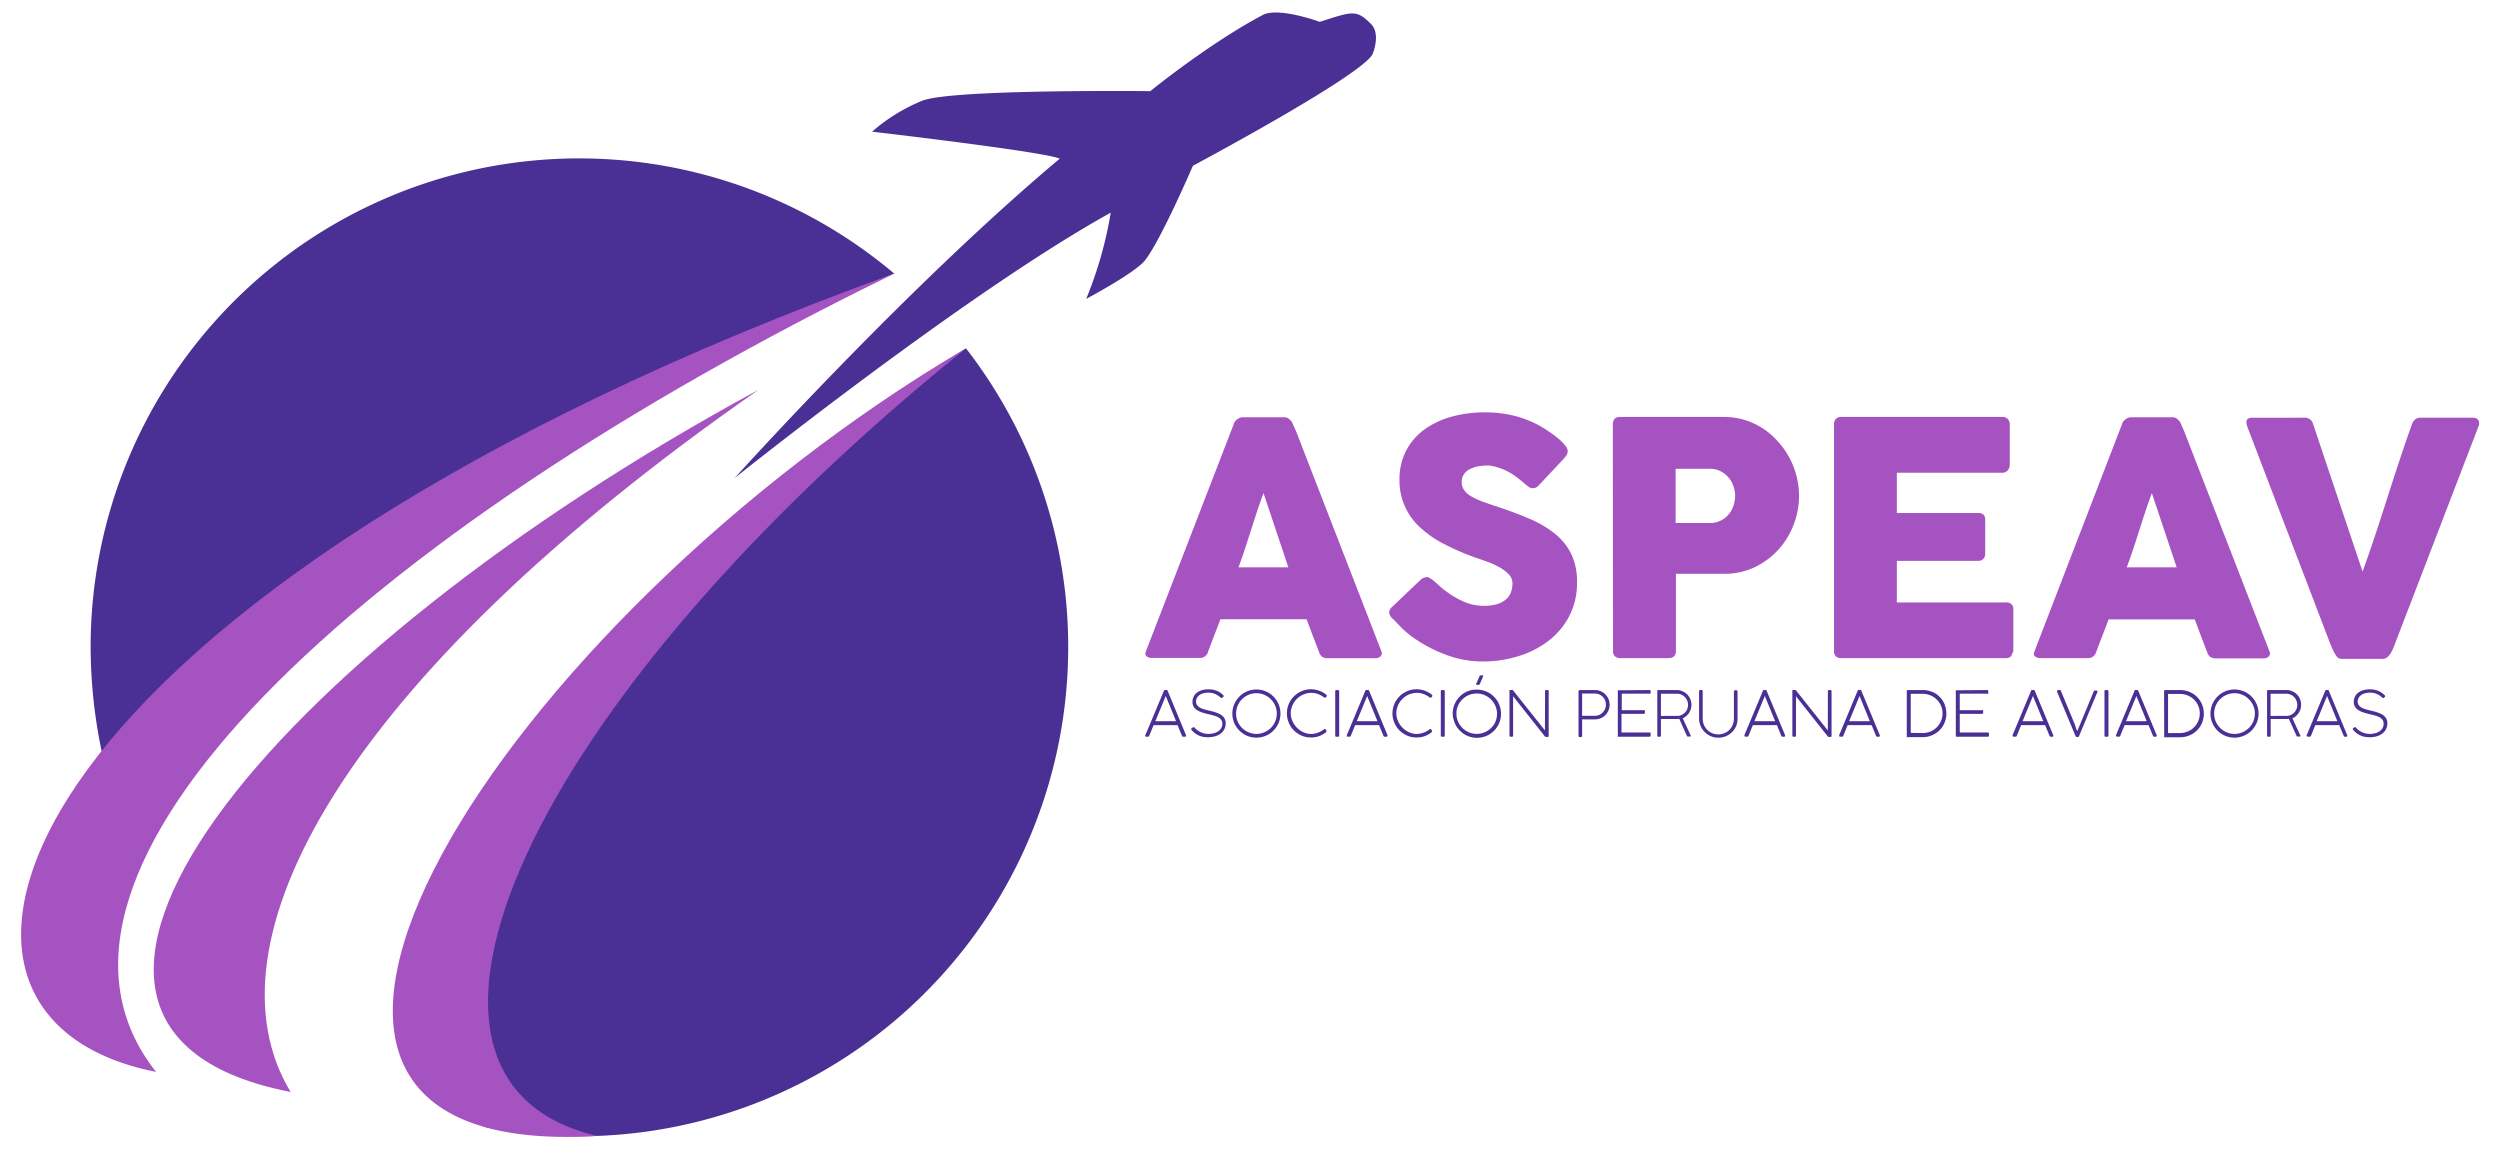
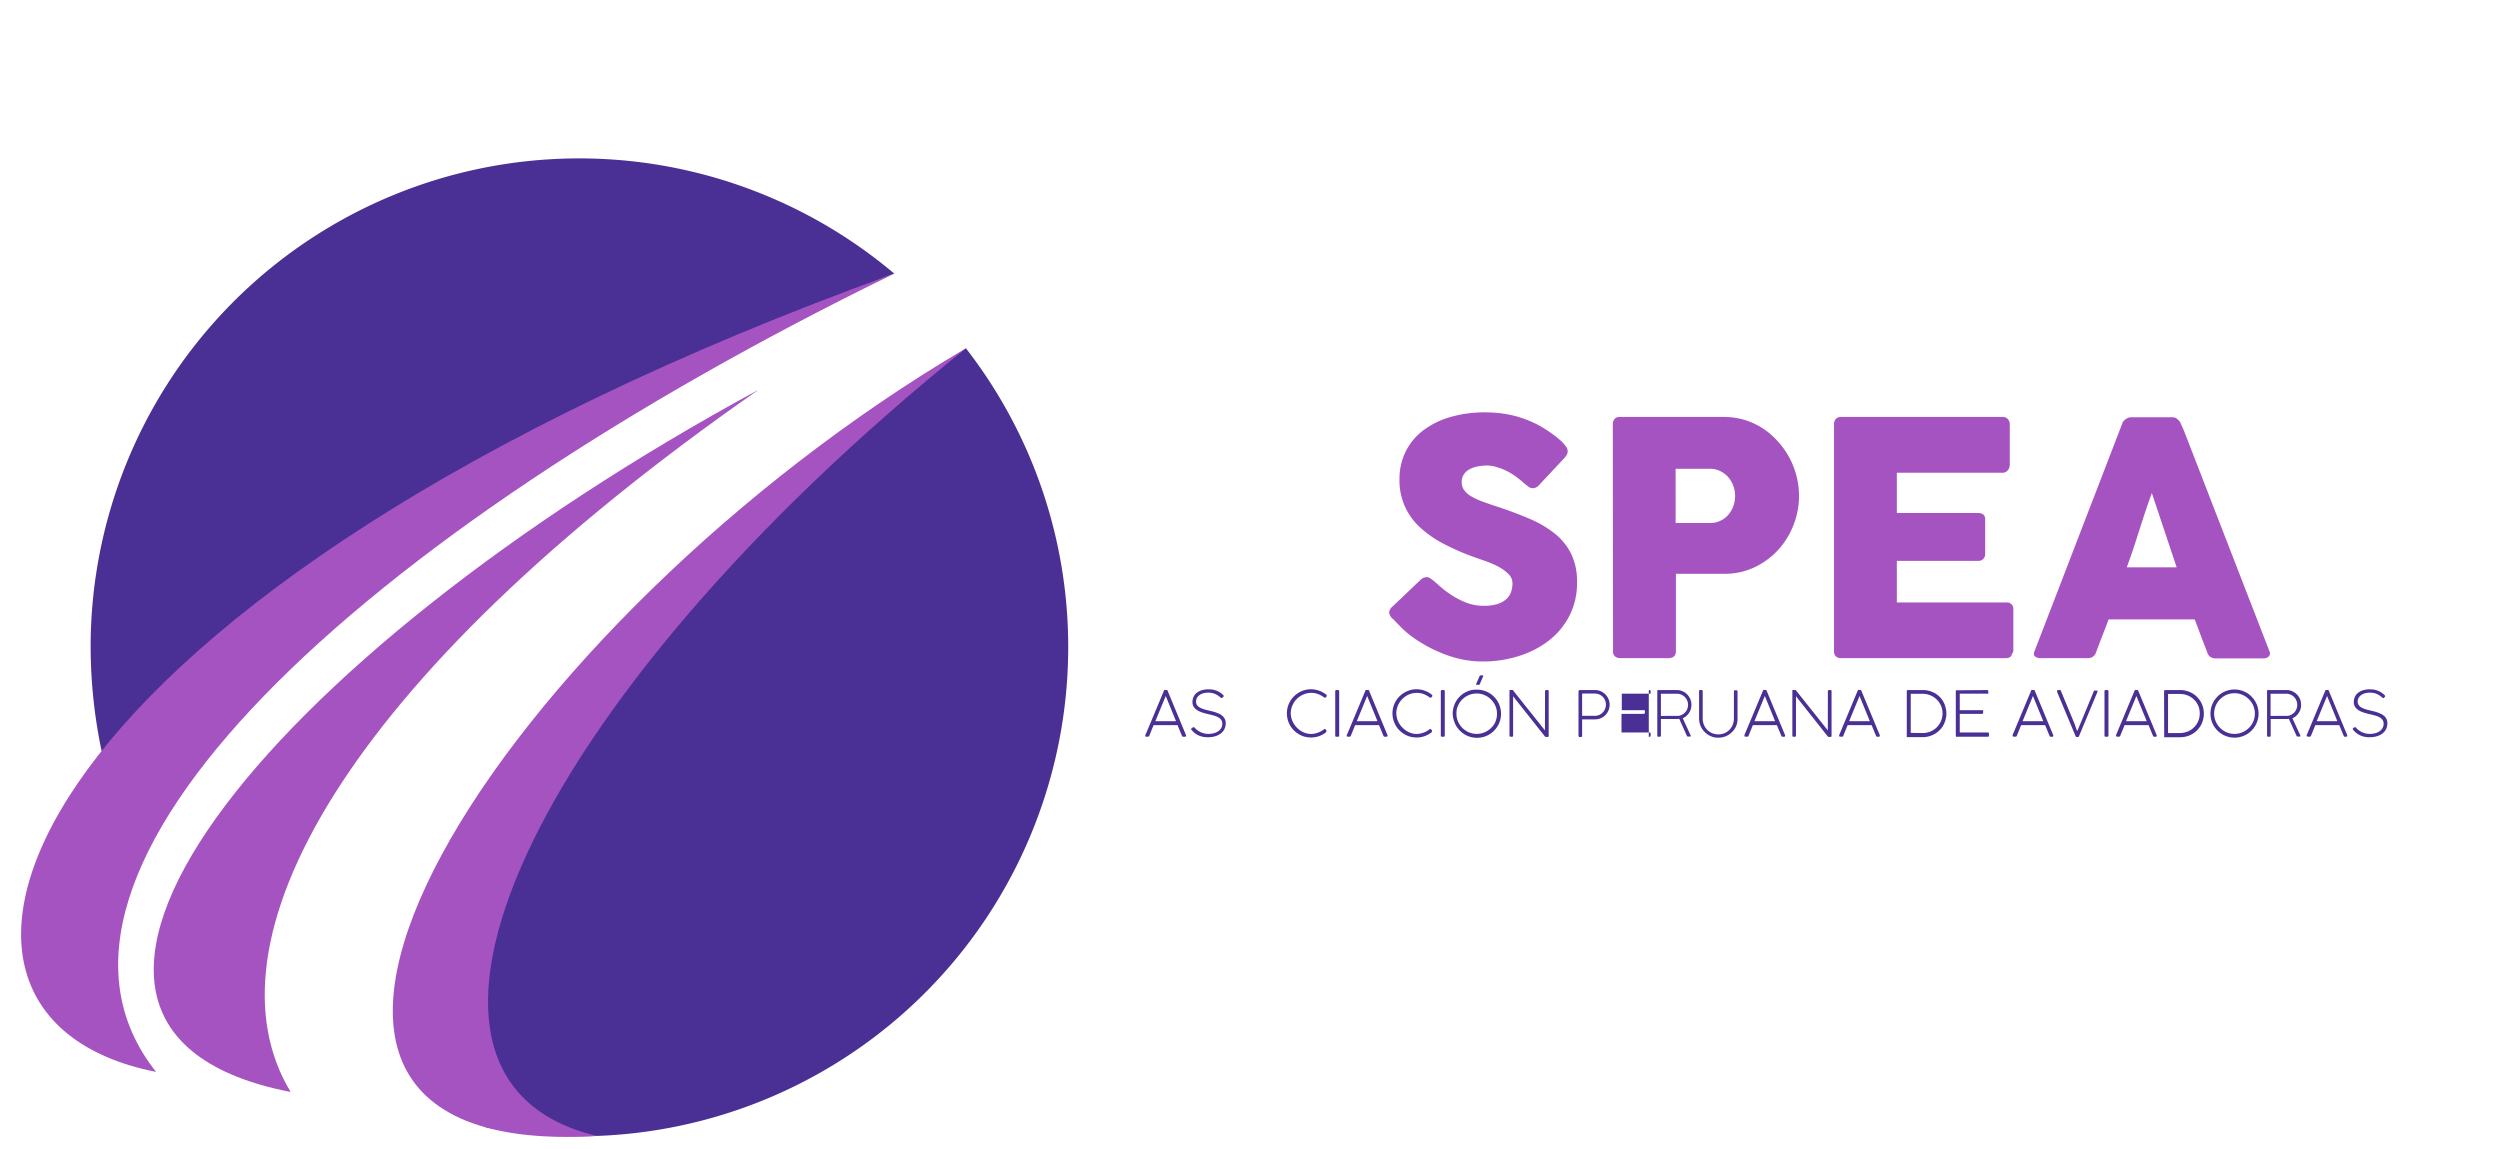
<svg xmlns="http://www.w3.org/2000/svg" id="Capa_1" data-name="Capa 1" viewBox="0 0 435 200">
  <defs>
    <style>.cls-1{fill:#4a3094;}.cls-2{fill:#a653c2;}</style>
  </defs>
-   <path class="cls-1" d="M127.82,83.19S157.69,50,184.39,27.61c-2.5-1.2-32.65-4.7-32.65-4.7a31.16,31.16,0,0,1,8.72-5.38c5.15-2.06,39.69-1.67,39.69-1.67s10.21-8.31,19.64-13.29c2.79-1.36,9.85,1.23,9.85,1.23,5.68-1.81,6.34-2.21,8.91.37,1.78,1.79.27,5.26.27,5.26-2,3.82-31.25,19.41-31.25,19.41s-6.25,14.49-8.72,16.88S189,52,189,52a69,69,0,0,0,4.27-15C167.93,51.05,127.82,83.19,127.82,83.19Z" />
  <path class="cls-1" d="M155.6,47.61A85,85,0,0,0,15.77,112.66a89.08,89.08,0,0,0,1.94,18.16C38.27,105.12,110.22,65.51,155.6,47.61Z" />
  <path class="cls-1" d="M185.87,112.66a84.71,84.71,0,0,0-17.8-52.06C67.34,131.3,53.52,183.36,84.68,196.18a85.12,85.12,0,0,0,101.19-83.52Z" />
  <path class="cls-2" d="M155.6,47.61C3.23,102.69-23.71,176.51,27.16,186.51-.6,151.56,62.44,93,155.6,47.61Z" />
  <path class="cls-2" d="M50.57,190C-6.33,179,45.82,114.5,132,67.81,59,118.62,35.05,164.34,50.57,190Z" />
  <path class="cls-2" d="M168.07,60.6C87.93,107.77,26.59,202.32,103.91,197.66,62.23,187.89,91.58,122.23,168.07,60.6Z" />
-   <path class="cls-2" d="M214.71,73.7a.75.75,0,0,1,.18-.37,2.23,2.23,0,0,1,.38-.37,1.87,1.87,0,0,1,.48-.26,1.25,1.25,0,0,1,.48-.1h7.24a1.24,1.24,0,0,1,.82.29,3.83,3.83,0,0,1,.5.53L225.5,75l14.84,38.26a.83.83,0,0,1-.09.92,1.39,1.39,0,0,1-1.07.35h-8.11a1.8,1.8,0,0,1-1-.24,1.57,1.57,0,0,1-.55-.81c-.37-1-.74-1.91-1.1-2.87s-.72-1.9-1.07-2.86h-15c-.36,1-.72,1.91-1.09,2.86s-.73,1.91-1.08,2.87a1.42,1.42,0,0,1-1.44,1h-8.34a1.41,1.41,0,0,1-.89-.28c-.24-.19-.28-.47-.13-.85Zm5.14,12.09c-.36,1-.72,2-1.09,3.11s-.73,2.23-1.09,3.36-.72,2.25-1.08,3.35-.74,2.14-1.09,3.1h8.67Z" />
  <path class="cls-2" d="M249.38,101c.32.27.73.62,1.23,1.07a16.61,16.61,0,0,0,1.71,1.31,14.53,14.53,0,0,0,2.85,1.5,8.45,8.45,0,0,0,3,.53,7.6,7.6,0,0,0,2.41-.32,4.17,4.17,0,0,0,1.54-.86,3,3,0,0,0,.81-1.24,4.67,4.67,0,0,0,.24-1.5,2.22,2.22,0,0,0-.66-1.57,7.18,7.18,0,0,0-1.63-1.23,14,14,0,0,0-2-.91c-.69-.26-1.3-.47-1.8-.64a42,42,0,0,1-5.94-2.55,18.63,18.63,0,0,1-4.24-3,11,11,0,0,1-3.39-8.21,10.71,10.71,0,0,1,1.06-4.77,10.57,10.57,0,0,1,3-3.67,14.57,14.57,0,0,1,4.73-2.36,21.66,21.66,0,0,1,6.19-.83,20.93,20.93,0,0,1,4.93.58,19,19,0,0,1,4.65,1.85c.64.38,1.24.77,1.82,1.17s1.08.8,1.51,1.18a6.74,6.74,0,0,1,1,1.07,1.52,1.52,0,0,1,.38.88,1.36,1.36,0,0,1-.18.68,4.57,4.57,0,0,1-.55.7l-4.32,4.61a1.4,1.4,0,0,1-1,.48,1.26,1.26,0,0,1-.73-.23c-.21-.15-.45-.34-.72-.56l-.25-.23q-.57-.48-1.26-1a11.53,11.53,0,0,0-1.48-.92,9.39,9.39,0,0,0-1.67-.67A6,6,0,0,0,258.9,81a9.75,9.75,0,0,0-1.75.15,4.88,4.88,0,0,0-1.44.5,2.59,2.59,0,0,0-1,.89,2.3,2.3,0,0,0-.37,1.34,2.33,2.33,0,0,0,.4,1.37,3.88,3.88,0,0,0,1.18,1.07,11.75,11.75,0,0,0,2,.94c.78.29,1.69.6,2.73.94q3,1,5.52,2.08a18.79,18.79,0,0,1,4.37,2.57,10.54,10.54,0,0,1,2.86,3.55,11,11,0,0,1,1,5,12.37,12.37,0,0,1-1.27,5.64,12.87,12.87,0,0,1-3.49,4.31,16.38,16.38,0,0,1-5.21,2.75,20.69,20.69,0,0,1-6.44,1,18.14,18.14,0,0,1-6.39-1.17,24.52,24.52,0,0,1-5.85-3.11,15.63,15.63,0,0,1-1.91-1.62l-1.23-1.27-.08-.09a.14.14,0,0,0-.06-.07l0,0a.14.14,0,0,0-.06-.07l-.06,0a2,2,0,0,1-.65-1.13,1.64,1.64,0,0,1,.65-1.08l4.89-4.66a1.88,1.88,0,0,1,1-.42,1,1,0,0,1,.54.17A5.69,5.69,0,0,1,249.38,101Z" />
  <path class="cls-2" d="M280.63,73.9a1.36,1.36,0,0,1,.31-1,1.16,1.16,0,0,1,.93-.35h18.06a12.47,12.47,0,0,1,3.67.53,12.62,12.62,0,0,1,5.77,3.75,14.09,14.09,0,0,1,2,2.84,13.94,13.94,0,0,1,1.23,3.2,13.82,13.82,0,0,1-.49,8.38,13.75,13.75,0,0,1-2.62,4.33,13.22,13.22,0,0,1-4.07,3.06,12,12,0,0,1-5.25,1.2h-8.56v13.45c0,.81-.44,1.22-1.3,1.22h-8.4a1.32,1.32,0,0,1-.9-.3,1.14,1.14,0,0,1-.34-.92Zm21.28,12.37a5,5,0,0,0-.3-1.69,4.6,4.6,0,0,0-.86-1.51A4.43,4.43,0,0,0,299.38,82a3.76,3.76,0,0,0-1.82-.43h-6V91h6a3.91,3.91,0,0,0,1.83-.41,4,4,0,0,0,1.37-1.06,4.66,4.66,0,0,0,.85-1.49A5.25,5.25,0,0,0,301.91,86.27Z" />
  <path class="cls-2" d="M319.12,73.9a1.32,1.32,0,0,1,.32-1,1.17,1.17,0,0,1,.92-.35h28a1.24,1.24,0,0,1,1,.36,1.4,1.4,0,0,1,.34,1v7a1.43,1.43,0,0,1-.34.91,1.17,1.17,0,0,1-1,.44H330.05v7h14.13a1.46,1.46,0,0,1,.89.25,1,1,0,0,1,.35.85v6.1a1.13,1.13,0,0,1-.31.76,1.09,1.09,0,0,1-.9.37H330.05v7.24h19a1.13,1.13,0,0,1,1.27,1.29v7.1a.7.7,0,0,1-.22.51c-.08.53-.46.79-1.16.79H320.36a1.33,1.33,0,0,1-.91-.3,1.17,1.17,0,0,1-.33-.92Z" />
  <path class="cls-2" d="M369.27,73.7a.77.77,0,0,1,.19-.37,2.23,2.23,0,0,1,.38-.37,1.87,1.87,0,0,1,.48-.26,1.25,1.25,0,0,1,.48-.1H378a1.23,1.23,0,0,1,.82.29,3.44,3.44,0,0,1,.51.53l.71,1.61,14.83,38.26a.83.83,0,0,1-.08.92,1.4,1.4,0,0,1-1.07.35h-8.11a1.8,1.8,0,0,1-1-.24,1.57,1.57,0,0,1-.55-.81c-.38-1-.74-1.91-1.1-2.87s-.72-1.9-1.07-2.86h-15c-.36,1-.72,1.91-1.09,2.86s-.73,1.91-1.09,2.87a1.41,1.41,0,0,1-1.44,1H355a1.41,1.41,0,0,1-.89-.28c-.24-.19-.28-.47-.13-.85Zm5.15,12.09c-.36,1-.72,2-1.09,3.11s-.73,2.23-1.09,3.36-.72,2.25-1.09,3.35-.73,2.14-1.09,3.1h8.68Z" />
-   <path class="cls-2" d="M406.43,114a10.48,10.48,0,0,1-.55-1c-.16-.36-.31-.73-.46-1.1l-14.5-37.95a.71.71,0,0,0,0-.26.59.59,0,0,1-.05-.22c0-.53.35-.79,1.05-.79H401a1.47,1.47,0,0,1,1.47,1.07l8.62,25.71c.77-2.14,1.51-4.29,2.22-6.42s1.4-4.28,2.09-6.43,1.38-4.29,2.09-6.43,1.44-4.28,2.22-6.43a1.51,1.51,0,0,1,1.55-1.07h8.9a1.39,1.39,0,0,1,.92.24.8.8,0,0,1,.27.63,1,1,0,0,1,0,.31v.09l-14.58,37.95c-.1.26-.21.55-.34.87a5.7,5.7,0,0,1-.45.89,2.74,2.74,0,0,1-.6.7,1.19,1.19,0,0,1-.76.28h-7A1.17,1.17,0,0,1,406.43,114Z" />
  <path class="cls-1" d="M199.28,128a1.35,1.35,0,0,1,.08-.24c0-.07,0-.13.08-.19l3.09-7.4.06-.11a.17.17,0,0,1,.13,0h.22a.18.18,0,0,1,.14,0l.07.1,3.22,7.77s0,0,0,.05a.18.18,0,0,1,0,.06q0,.13-.18.15h-.33a.21.21,0,0,1-.2-.16l-.77-1.86h-4.16c-.15.35-.28.68-.41,1l-.36.88a.19.19,0,0,1-.19.13h-.34q-.18,0-.18-.15v0Zm1.75-2.51h3.6l-1.79-4.39Z" />
  <path class="cls-1" d="M207.33,126.77a1.31,1.31,0,0,1,.18-.17.28.28,0,0,1,.18-.06.2.2,0,0,1,.11,0l.07.08a2.79,2.79,0,0,0,.51.46,3.38,3.38,0,0,0,.58.34,3.69,3.69,0,0,0,.64.21,3.48,3.48,0,0,0,.64.07,3.71,3.71,0,0,0,.88-.1,2.52,2.52,0,0,0,.79-.32,1.84,1.84,0,0,0,.56-.55,1.57,1.57,0,0,0,.21-.83,1,1,0,0,0-.11-.5,1.33,1.33,0,0,0-.29-.38,2.65,2.65,0,0,0-.43-.28c-.17-.07-.34-.14-.53-.2l-.57-.16-.56-.13a9.75,9.75,0,0,1-1.19-.34,3.55,3.55,0,0,1-.85-.45,1.71,1.71,0,0,1-.5-.58,1.58,1.58,0,0,1-.16-.74,2.06,2.06,0,0,1,.2-.91,1.84,1.84,0,0,1,.57-.7,2.74,2.74,0,0,1,.89-.44,4.18,4.18,0,0,1,1.16-.15,3.81,3.81,0,0,1,1.36.24,3.46,3.46,0,0,1,1.15.75l.1.11a.12.12,0,0,1,0,.09.19.19,0,0,1-.05.1l-.17.16-.08.07a.11.11,0,0,1-.07,0,.35.35,0,0,1-.19-.11l-.4-.31a2.37,2.37,0,0,0-.47-.26,2.83,2.83,0,0,0-.56-.19,3.45,3.45,0,0,0-.67-.07,3.23,3.23,0,0,0-.94.13,1.84,1.84,0,0,0-.67.34,1.39,1.39,0,0,0-.41.5,1.38,1.38,0,0,0-.13.6,1,1,0,0,0,.09.44,1.11,1.11,0,0,0,.24.34,1.44,1.44,0,0,0,.37.26,4.69,4.69,0,0,0,.45.21l.52.16.54.13.66.16c.23.06.45.13.67.21a6,6,0,0,1,.63.27,2.42,2.42,0,0,1,.51.38,1.6,1.6,0,0,1,.35.51,1.62,1.62,0,0,1,.13.68,2.27,2.27,0,0,1-.24,1.06,2.19,2.19,0,0,1-.66.76,3,3,0,0,1-1,.47,4.59,4.59,0,0,1-1.2.15,4.47,4.47,0,0,1-.82-.07,3.44,3.44,0,0,1-.77-.24,3.16,3.16,0,0,1-.68-.41,3.1,3.1,0,0,1-.6-.6l-.06-.08a.2.2,0,0,1,0-.09A.15.15,0,0,1,207.33,126.77Z" />
-   <path class="cls-1" d="M214.43,124.16a4.13,4.13,0,0,1,.15-1.11,4.23,4.23,0,0,1,.42-1,4.13,4.13,0,0,1,.66-.85,3.82,3.82,0,0,1,.84-.66,4.61,4.61,0,0,1,1-.42,4.22,4.22,0,0,1,2.23,0,4.41,4.41,0,0,1,1,.42,3.82,3.82,0,0,1,.84.66,3.88,3.88,0,0,1,.66.85,4.23,4.23,0,0,1,.42,1,4.22,4.22,0,0,1,0,2.23,4.34,4.34,0,0,1-.42,1,4.25,4.25,0,0,1-1.5,1.5,4.41,4.41,0,0,1-1,.42,4.22,4.22,0,0,1-2.23,0,4.23,4.23,0,0,1-1-.42,4.48,4.48,0,0,1-1.5-1.5,4.23,4.23,0,0,1-.42-1A4,4,0,0,1,214.43,124.16Zm.65,0a3.54,3.54,0,0,0,.27,1.38,3.76,3.76,0,0,0,.76,1.12,3.68,3.68,0,0,0,1.13.76,3.54,3.54,0,0,0,1.38.28,3.62,3.62,0,0,0,.94-.13,3.94,3.94,0,0,0,.84-.36,3.52,3.52,0,0,0,.72-.55,3.38,3.38,0,0,0,.55-.71,3.34,3.34,0,0,0,.36-.85,3.28,3.28,0,0,0,.13-.94,3.37,3.37,0,0,0-.28-1.38,3.64,3.64,0,0,0-.76-1.12,3.51,3.51,0,0,0-1.13-.76,3.29,3.29,0,0,0-1.37-.28,3.61,3.61,0,0,0-.94.12,4,4,0,0,0-.85.36,3.87,3.87,0,0,0-.72.56,3.46,3.46,0,0,0-.55.71,4.26,4.26,0,0,0-.36.85A3.61,3.61,0,0,0,215.08,124.16Z" />
  <path class="cls-1" d="M230.74,120.85c.07.06.11.11.11.17a.19.19,0,0,1,0,.12l-.15.19-.08.07a.11.11,0,0,1-.08,0,.55.55,0,0,1-.22-.1,4,4,0,0,0-1-.54,3.25,3.25,0,0,0-1.11-.2,3.44,3.44,0,0,0-1,.13,3.85,3.85,0,0,0-.86.37,3.92,3.92,0,0,0-.72.57,3.25,3.25,0,0,0-.55.73,3.5,3.5,0,0,0-.49,1.75,3.22,3.22,0,0,0,.14.93,3.59,3.59,0,0,0,.37.85,3.68,3.68,0,0,0,.57.73,4,4,0,0,0,.72.58,3.45,3.45,0,0,0,.83.37,3,3,0,0,0,.9.14,2.93,2.93,0,0,0,.58-.06,3,3,0,0,0,.59-.16,3.53,3.53,0,0,0,.57-.25,4.52,4.52,0,0,0,.51-.34.18.18,0,0,1,.13-.05.25.25,0,0,1,.21.13l.08.14a.22.22,0,0,1,0,.13.28.28,0,0,1-.11.21,4.7,4.7,0,0,1-1.19.64,4.16,4.16,0,0,1-1.38.22,4.56,4.56,0,0,1-1.11-.14,3.87,3.87,0,0,1-1-.43,4.46,4.46,0,0,1-.85-.65,3.94,3.94,0,0,1-.66-.86,4.2,4.2,0,0,1-.57-2.12,4.07,4.07,0,0,1,.15-1.11,4.23,4.23,0,0,1,.42-1,4.18,4.18,0,0,1,1.51-1.5,4.8,4.8,0,0,1,1-.43,4.15,4.15,0,0,1,1.12-.15,4.34,4.34,0,0,1,2.58.89Z" />
  <path class="cls-1" d="M232.33,120.27a.2.2,0,0,1,.06-.15.21.21,0,0,1,.15-.05h.28a.2.2,0,0,1,.14.05.19.19,0,0,1,.06.15V128c0,.13-.07.19-.2.19h-.28c-.14,0-.21-.06-.21-.19Z" />
  <path class="cls-1" d="M234.33,128a1.35,1.35,0,0,1,.08-.24c0-.07.05-.13.08-.19l3.09-7.4a.39.39,0,0,1,.06-.11.17.17,0,0,1,.13,0H238a.18.18,0,0,1,.14,0,.61.61,0,0,0,.07.1l3.22,7.77s0,0,0,.05a.18.18,0,0,1,0,.06q0,.13-.18.15h-.33a.21.21,0,0,1-.2-.16l-.77-1.86H235.8c-.15.35-.28.68-.41,1l-.36.88a.19.19,0,0,1-.19.13h-.34q-.18,0-.18-.15v0Zm1.75-2.51h3.6l-1.79-4.39Z" />
  <path class="cls-1" d="M249.1,120.85c.08.06.12.11.12.17a.19.19,0,0,1,0,.12l-.15.19-.08.07a.11.11,0,0,1-.08,0,.55.55,0,0,1-.22-.1,4,4,0,0,0-1-.54,3.25,3.25,0,0,0-1.11-.2,3.44,3.44,0,0,0-1,.13,3.66,3.66,0,0,0-.86.37,3.92,3.92,0,0,0-.72.57,3.63,3.63,0,0,0-.56.73,3.47,3.47,0,0,0-.35.84,3.13,3.13,0,0,0-.13.91,3.59,3.59,0,0,0,.51,1.78,3.68,3.68,0,0,0,.57.73,4,4,0,0,0,.72.58,3.45,3.45,0,0,0,.83.37,2.91,2.91,0,0,0,1.48.08,3.23,3.23,0,0,0,.59-.16,3.53,3.53,0,0,0,.57-.25,4.52,4.52,0,0,0,.51-.34.17.17,0,0,1,.13-.05.25.25,0,0,1,.21.13l.08.14a.33.33,0,0,1,0,.13.28.28,0,0,1-.11.21,4.7,4.7,0,0,1-1.19.64,4.16,4.16,0,0,1-1.38.22,4.44,4.44,0,0,1-1.11-.14,3.87,3.87,0,0,1-1-.43,4.46,4.46,0,0,1-.85-.65,3.94,3.94,0,0,1-.66-.86,4.2,4.2,0,0,1-.57-2.12,4.07,4.07,0,0,1,.15-1.11,4.23,4.23,0,0,1,.42-1,4.13,4.13,0,0,1,.66-.85,3.91,3.91,0,0,1,.85-.65,4.8,4.8,0,0,1,1-.43,4.09,4.09,0,0,1,1.12-.15,4.28,4.28,0,0,1,2.57.89Z" />
  <path class="cls-1" d="M250.7,120.27a.18.18,0,0,1,.2-.2h.29a.22.22,0,0,1,.14.05.19.19,0,0,1,.06.15V128c0,.13-.07.19-.2.19h-.29c-.13,0-.2-.06-.2-.19Z" />
  <path class="cls-1" d="M252.77,124.16a4.13,4.13,0,0,1,.15-1.11,4.23,4.23,0,0,1,.42-1,4.13,4.13,0,0,1,.66-.85,3.66,3.66,0,0,1,.85-.66,4.23,4.23,0,0,1,1-.42A4,4,0,0,1,257,120a4.13,4.13,0,0,1,1.11.15,4.23,4.23,0,0,1,1,.42,3.82,3.82,0,0,1,.84.66,3.88,3.88,0,0,1,.66.85,4.23,4.23,0,0,1,.42,1,4.22,4.22,0,0,1,0,2.23,4.34,4.34,0,0,1-.42,1,4.25,4.25,0,0,1-1.5,1.5,4.23,4.23,0,0,1-1,.42,4.22,4.22,0,0,1-2.23,0,4.41,4.41,0,0,1-1-.42,4.48,4.48,0,0,1-1.5-1.5,4.23,4.23,0,0,1-.42-1A4,4,0,0,1,252.77,124.16Zm.65,0a3.54,3.54,0,0,0,.27,1.38,3.76,3.76,0,0,0,.76,1.12,3.68,3.68,0,0,0,1.13.76,3.54,3.54,0,0,0,1.38.28,3.62,3.62,0,0,0,.94-.13,3.94,3.94,0,0,0,.84-.36,3.52,3.52,0,0,0,.72-.55A3.81,3.81,0,0,0,260,126a3.71,3.71,0,0,0,.35-.85,3.28,3.28,0,0,0,.13-.94,3.37,3.37,0,0,0-.28-1.38,3.64,3.64,0,0,0-.76-1.12,3.51,3.51,0,0,0-1.13-.76,3.29,3.29,0,0,0-1.37-.28,3.67,3.67,0,0,0-.94.12,4,4,0,0,0-.85.36,3.87,3.87,0,0,0-.72.56,3.46,3.46,0,0,0-.55.71,4.26,4.26,0,0,0-.36.85A3.61,3.61,0,0,0,253.42,124.16Zm4-6.45a.29.29,0,0,1,.28-.2h.23c.14,0,.17.07.12.2l-.55,1.29a.31.31,0,0,1-.13.16.28.28,0,0,1-.16,0h-.23c-.13,0-.17-.07-.11-.21Z" />
  <path class="cls-1" d="M268.84,120.26a.18.18,0,0,1,.2-.19h.25c.12,0,.18.06.18.17v7.81a.17.17,0,0,1-.2.18H269a.25.25,0,0,1-.18-.08l-5.54-7V128c0,.13-.07.19-.2.19h-.23c-.14,0-.2-.06-.2-.19v-7.77a.41.41,0,0,1,0-.12.1.1,0,0,1,.06-.05.37.37,0,0,1,.16,0h.3a.12.12,0,0,1,.1.06l1.35,1.7c.47.59.94,1.19,1.42,1.78s.95,1.2,1.43,1.79l1.35,1.7Z" />
  <path class="cls-1" d="M274.66,120.33a.21.21,0,0,1,.07-.18.25.25,0,0,1,.18-.08h2.61a2.45,2.45,0,0,1,1,.2,2.7,2.7,0,0,1,.81.55,2.57,2.57,0,0,1,.54.8,2.55,2.55,0,0,1,0,2,2.5,2.5,0,0,1-.54.81,2.46,2.46,0,0,1-.8.54,2.49,2.49,0,0,1-1,.2h-2.24V128a.22.22,0,0,1-.25.25h-.14c-.16,0-.24-.08-.24-.25Zm4.77,2.28a1.91,1.91,0,0,0-1.91-1.93h-2.23v3.87h2.23a1.85,1.85,0,0,0,.74-.15,1.9,1.9,0,0,0,.61-.42,2,2,0,0,0,.56-1.37Z" />
-   <path class="cls-1" d="M287,120.07a.19.19,0,0,1,.21.21v.27a.2.2,0,0,1-.06.15.19.19,0,0,1-.16,0h-4.8v2.87H286a.25.25,0,0,1,.15,0,.18.18,0,0,1,.06.16v.28a.2.2,0,0,1-.05.14.21.21,0,0,1-.16.06h-3.86v3.24H287c.14,0,.21.06.21.2V128c0,.13-.07.19-.2.19h-5.39a.16.16,0,0,1-.12,0,.17.17,0,0,1,0-.15v-7.77a.25.25,0,0,1,0-.16.24.24,0,0,1,.15,0Z" />
+   <path class="cls-1" d="M287,120.07a.19.19,0,0,1,.21.21v.27a.2.2,0,0,1-.06.15.19.19,0,0,1-.16,0h-4.8v2.87H286a.25.25,0,0,1,.15,0,.18.18,0,0,1,.06.16v.28a.2.2,0,0,1-.05.14.21.21,0,0,1-.16.06h-3.86v3.24H287c.14,0,.21.06.21.2V128c0,.13-.07.19-.2.19a.16.16,0,0,1-.12,0,.17.17,0,0,1,0-.15v-7.77a.25.25,0,0,1,0-.16.24.24,0,0,1,.15,0Z" />
  <path class="cls-1" d="M291.76,120.07a2.39,2.39,0,0,1,1,.21,2.53,2.53,0,0,1,.81.55,2.5,2.5,0,0,1,.54.81,2.54,2.54,0,0,1,.2,1,2.67,2.67,0,0,1-.11.75,2.86,2.86,0,0,1-.31.66,3.09,3.09,0,0,1-.48.54,2.63,2.63,0,0,1-.61.39l1.38,3a.84.84,0,0,1,0,.1.17.17,0,0,1,0,.08.09.09,0,0,1-.06,0l-.15,0h-.3a.14.14,0,0,1-.14-.1l-1.35-3-.23.05H289V128c0,.13-.06.19-.2.19h-.23c-.13,0-.2-.06-.2-.19v-7.79a.45.45,0,0,1,.07-.14.17.17,0,0,1,.13,0Zm-.32,4.49H292a1.56,1.56,0,0,0,.41-.08,2,2,0,0,0,.52-.28,1.64,1.64,0,0,0,.42-.41,1.77,1.77,0,0,0,.27-.53,2.11,2.11,0,0,0,.1-.61,1.86,1.86,0,0,0-.15-.75,1.92,1.92,0,0,0-.41-.62,1.89,1.89,0,0,0-.62-.42,1.86,1.86,0,0,0-.75-.15H289v3.86Z" />
  <path class="cls-1" d="M296.27,125a3,3,0,0,0,.2,1.09,2.67,2.67,0,0,0,2.51,1.69,2.72,2.72,0,0,0,1.11-.22,2.55,2.55,0,0,0,.85-.59,2.7,2.7,0,0,0,.56-.88,3,3,0,0,0,.2-1.09v-4.69a.25.25,0,0,1,.05-.15.25.25,0,0,1,.16-.05h.2a.25.25,0,0,1,.16.05.19.19,0,0,1,.06.15v4.78a3.18,3.18,0,0,1-.27,1.32,3.27,3.27,0,0,1-.72,1,3.21,3.21,0,0,1-1.06.7,3.5,3.5,0,0,1-1.3.25,3.31,3.31,0,0,1-1.69-.46,3.4,3.4,0,0,1-.67-.53,2.81,2.81,0,0,1-.52-.67,3.31,3.31,0,0,1-.46-1.69v-4.75a.19.19,0,0,1,.05-.14.17.17,0,0,1,.14-.06h.24a.27.27,0,0,1,.14.05.2.2,0,0,1,.06.15Z" />
  <path class="cls-1" d="M303.52,128a1.35,1.35,0,0,1,.08-.24c0-.07,0-.13.07-.19l3.09-7.4a.41.41,0,0,1,.07-.11.16.16,0,0,1,.13,0h.22a.16.16,0,0,1,.13,0,.61.61,0,0,1,.07.1l3.23,7.77a.2.2,0,0,1,0,.05.35.35,0,0,0,0,.06q0,.13-.18.15h-.29s0,0,0,0h0c-.09,0-.15-.05-.19-.16l-.77-1.86H305l-.41,1-.35.88a.2.2,0,0,1-.19.13h-.34q-.18,0-.18-.15v0S303.51,128,303.52,128Zm1.75-2.51h3.6l-1.79-4.39Z" />
  <path class="cls-1" d="M318.05,120.26a.18.18,0,0,1,.2-.19h.25c.12,0,.19.06.19.17v7.81a.18.18,0,0,1-.21.18h-.26a.25.25,0,0,1-.18-.08l-5.54-7V128c0,.13-.06.19-.2.19h-.23c-.13,0-.2-.06-.2-.19v-7.77s0-.09,0-.12a.1.1,0,0,1,.07-.05.34.34,0,0,1,.16,0h.29a.11.11,0,0,1,.1.06l1.36,1.7c.46.59.94,1.19,1.42,1.78l1.42,1.79,1.35,1.7Z" />
  <path class="cls-1" d="M320,128a1.35,1.35,0,0,1,.08-.24,1.08,1.08,0,0,1,.08-.19l3.08-7.4a.41.41,0,0,1,.07-.11.16.16,0,0,1,.13,0h.22a.16.16,0,0,1,.13,0,.61.61,0,0,1,.07.1l3.23,7.77a.2.2,0,0,1,0,.05.35.35,0,0,0,0,.06q0,.13-.18.15h-.29s0,0,0,0h0c-.09,0-.15-.05-.19-.16l-.77-1.86h-4.17l-.41,1-.35.88a.19.19,0,0,1-.19.13h-.34q-.18,0-.18-.15v0S320,128,320,128Zm1.75-2.51h3.6l-1.79-4.39Z" />
  <path class="cls-1" d="M331.78,120.28a.18.18,0,0,1,.19-.21h2.63a4,4,0,0,1,1.1.15,4.5,4.5,0,0,1,1,.41,3.93,3.93,0,0,1,.82.64,3.82,3.82,0,0,1,1,1.8,4,4,0,0,1,0,2.18,4,4,0,0,1-.41,1,4,4,0,0,1-.65.83,3.87,3.87,0,0,1-.83.63,4.13,4.13,0,0,1-1,.41,3.93,3.93,0,0,1-1.09.14h-2.66l-.05,0a.1.1,0,0,1-.05,0,.1.1,0,0,1,0-.08Zm2.78,7.27a3.6,3.6,0,0,0,.93-.13,3.3,3.3,0,0,0,.82-.34,3.35,3.35,0,0,0,.7-.54,4,4,0,0,0,.53-.69,3.65,3.65,0,0,0,.34-.81,3.44,3.44,0,0,0,.12-.91,3.31,3.31,0,0,0-.27-1.34,3.36,3.36,0,0,0-.74-1.07,3.48,3.48,0,0,0-2.42-1h-2.1v6.8Z" />
  <path class="cls-1" d="M345.75,120.07a.19.19,0,0,1,.21.21v.27a.25.25,0,0,1,0,.15.21.21,0,0,1-.16,0H341v2.87h3.86a.25.25,0,0,1,.15,0,.18.18,0,0,1,.06.16v.28a.17.17,0,0,1-.06.14.18.18,0,0,1-.15.06H341v3.24h4.87c.14,0,.21.06.21.2V128c0,.13-.07.19-.21.19h-5.38a.18.18,0,0,1-.13,0,.21.21,0,0,1-.05-.15v-7.77a.21.21,0,0,1,.06-.16.2.2,0,0,1,.14,0Z" />
  <path class="cls-1" d="M350.18,128c0-.09.05-.17.07-.24s.06-.13.08-.19l3.09-7.4a.41.41,0,0,1,.07-.11.15.15,0,0,1,.12,0h.23a.16.16,0,0,1,.13,0,.61.61,0,0,1,.07.1l3.23,7.77a.2.2,0,0,1,0,.05v.06c0,.09,0,.14-.17.15h-.29s0,0,0,0h0c-.09,0-.15-.05-.19-.16l-.77-1.86h-4.17l-.41,1c-.13.32-.25.61-.35.88a.2.2,0,0,1-.19.13h-.34q-.18,0-.18-.15v0S350.17,128,350.18,128Zm1.75-2.51h3.6l-1.8-4.39Z" />
  <path class="cls-1" d="M361.44,127.22l.42-1c.16-.37.32-.77.49-1.17l.52-1.26c.18-.42.35-.84.52-1.26s.34-.81.49-1.19.31-.74.44-1.07a.89.89,0,0,1,.05-.1.1.1,0,0,1,.06,0h.38c.12,0,.17.07.17.16v0a.2.2,0,0,1,0,0l-3.23,7.76a.43.43,0,0,1-.07.1.21.21,0,0,1-.15.05h-.16a.22.22,0,0,1-.22-.16l-3.21-7.68a.34.34,0,0,1,0-.08.36.36,0,0,1,0-.11c0-.07.06-.12.17-.14h.24a.33.33,0,0,1,.15,0s.06.05.09.12c.13.33.28.68.44,1.07s.32.78.5,1.2l.52,1.26c.18.42.35.84.52,1.25l.49,1.18C361.16,126.56,361.31,126.9,361.44,127.22Z" />
  <path class="cls-1" d="M366.18,120.27a.18.18,0,0,1,.2-.2h.29a.24.24,0,0,1,.14.05.19.19,0,0,1,.06.15V128c0,.13-.07.19-.2.19h-.29c-.13,0-.2-.06-.2-.19Z" />
  <path class="cls-1" d="M368.17,128c0-.09.06-.17.08-.24s.06-.13.08-.19l3.09-7.4a.41.41,0,0,1,.07-.11.15.15,0,0,1,.12,0h.23a.16.16,0,0,1,.13,0,.61.61,0,0,1,.07.1l3.23,7.77a.2.2,0,0,1,0,.05v.06c0,.09,0,.14-.17.15h-.29s0,0,0,0h0c-.09,0-.15-.05-.19-.16l-.77-1.86h-4.17l-.41,1c-.13.32-.25.61-.35.88a.2.2,0,0,1-.19.13h-.34q-.18,0-.18-.15v0Zm1.76-2.51h3.6l-1.8-4.39Z" />
  <path class="cls-1" d="M376.55,120.28a.18.18,0,0,1,.18-.21h2.64a3.93,3.93,0,0,1,1.09.15,4.5,4.5,0,0,1,1,.41,4,4,0,0,1,.83.64,4.58,4.58,0,0,1,.63.82,4.23,4.23,0,0,1,.41,1,4.34,4.34,0,0,1,.14,1.09,3.93,3.93,0,0,1-.15,1.09,3.63,3.63,0,0,1-.41,1,4,4,0,0,1-.65.83,3.64,3.64,0,0,1-.83.63,4.06,4.06,0,0,1-1,.41,4,4,0,0,1-1.1.14h-2.66l-.05,0a.1.1,0,0,1-.05,0,.15.15,0,0,1,0-.08Zm2.77,7.27a3.6,3.6,0,0,0,.93-.13,3.54,3.54,0,0,0,.83-.34,3.57,3.57,0,0,0,.69-.54,3.17,3.17,0,0,0,.53-.69,3.23,3.23,0,0,0,.34-.81,3.44,3.44,0,0,0,.12-.91,3.31,3.31,0,0,0-.27-1.34,3.37,3.37,0,0,0-1.83-1.78,3.47,3.47,0,0,0-1.33-.26h-2.09v6.8Z" />
  <path class="cls-1" d="M384.62,124.16a4.13,4.13,0,0,1,.15-1.11,4.23,4.23,0,0,1,.42-1,4.46,4.46,0,0,1,.65-.85,4.13,4.13,0,0,1,.85-.66,4.41,4.41,0,0,1,1-.42,4.15,4.15,0,0,1,1.12-.15,4,4,0,0,1,1.1.15,4.23,4.23,0,0,1,1,.42,3.88,3.88,0,0,1,.85.66,3.84,3.84,0,0,1,.65.85,3.87,3.87,0,0,1,.43,1,4.22,4.22,0,0,1,0,2.23,4,4,0,0,1-.43,1,4.08,4.08,0,0,1-.65.85,4.16,4.16,0,0,1-.85.65,4.23,4.23,0,0,1-1,.42,4,4,0,0,1-1.11.15,4.13,4.13,0,0,1-1.11-.15,4.23,4.23,0,0,1-1-.42,4.25,4.25,0,0,1-1.5-1.5,4.23,4.23,0,0,1-.42-1A4,4,0,0,1,384.62,124.16Zm.64,0a3.54,3.54,0,0,0,.28,1.38,3.76,3.76,0,0,0,.76,1.12,3.68,3.68,0,0,0,1.13.76,3.54,3.54,0,0,0,1.38.28,3.68,3.68,0,0,0,.94-.13,3.94,3.94,0,0,0,.84-.36,3.82,3.82,0,0,0,.72-.55,3.53,3.53,0,0,0,.91-1.56,3.68,3.68,0,0,0,.13-.94,3.54,3.54,0,0,0-.28-1.38,3.67,3.67,0,0,0-.77-1.12,3.47,3.47,0,0,0-1.12-.76,3.36,3.36,0,0,0-1.37-.28,3.61,3.61,0,0,0-.94.12,3.81,3.81,0,0,0-.85.36,3.31,3.31,0,0,0-.72.56,3.14,3.14,0,0,0-.55.71,3.34,3.34,0,0,0-.36.85A3.24,3.24,0,0,0,385.26,124.16Z" />
  <path class="cls-1" d="M397.85,120.07a2.39,2.39,0,0,1,1,.21,2.53,2.53,0,0,1,.81.55,2.5,2.5,0,0,1,.54.81,2.53,2.53,0,0,1,.19,1,2.66,2.66,0,0,1-.1.75,2.52,2.52,0,0,1-.32.66,2.68,2.68,0,0,1-.47.54,2.49,2.49,0,0,1-.62.39l1.38,3a.33.33,0,0,1,0,.1.17.17,0,0,1,0,.08.09.09,0,0,1-.06,0l-.15,0h-.3a.14.14,0,0,1-.14-.1l-1.36-3-.22.05h-2.93V128c0,.13-.07.19-.2.19h-.23c-.14,0-.2-.06-.2-.19v-7.79a.3.3,0,0,1,.07-.14.17.17,0,0,1,.13,0Zm-.32,4.49H398a1.56,1.56,0,0,0,.42-.08,2,2,0,0,0,.52-.28,1.81,1.81,0,0,0,.42-.41,2.4,2.4,0,0,0,.27-.53,2.1,2.1,0,0,0,.09-.61,1.86,1.86,0,0,0-.15-.75,1.74,1.74,0,0,0-.4-.62,1.91,1.91,0,0,0-1.38-.57h-2.71v3.86Z" />
  <path class="cls-1" d="M401.35,128c0-.09,0-.17.08-.24s.05-.13.08-.19l3.09-7.4.06-.11a.17.17,0,0,1,.13,0H405a.17.17,0,0,1,.13,0l.07.1,3.22,7.77s0,0,0,.05v.06q0,.13-.18.15H408a.21.21,0,0,1-.2-.16l-.77-1.86h-4.16c-.15.35-.28.68-.41,1l-.36.88a.19.19,0,0,1-.19.13h-.34q-.18,0-.18-.15v0Zm1.75-2.51h3.6l-1.79-4.39Z" />
  <path class="cls-1" d="M409.4,126.77a1.31,1.31,0,0,1,.18-.17.28.28,0,0,1,.18-.06.2.2,0,0,1,.11,0l.07.08a2.79,2.79,0,0,0,.51.46,3.38,3.38,0,0,0,.58.34,3.69,3.69,0,0,0,.64.21,3.58,3.58,0,0,0,.64.07,3.71,3.71,0,0,0,.88-.1,2.43,2.43,0,0,0,.79-.32,1.84,1.84,0,0,0,.56-.55,1.57,1.57,0,0,0,.21-.83,1,1,0,0,0-.11-.5,1.33,1.33,0,0,0-.29-.38,2.28,2.28,0,0,0-.43-.28c-.17-.07-.34-.14-.53-.2l-.57-.16-.56-.13a9.75,9.75,0,0,1-1.19-.34,3.55,3.55,0,0,1-.85-.45,1.71,1.71,0,0,1-.5-.58,1.58,1.58,0,0,1-.16-.74,2.06,2.06,0,0,1,.2-.91,1.84,1.84,0,0,1,.57-.7,2.74,2.74,0,0,1,.89-.44,4.23,4.23,0,0,1,1.16-.15,3.81,3.81,0,0,1,1.36.24,3.46,3.46,0,0,1,1.15.75l.11.11a.16.16,0,0,1,0,.09.19.19,0,0,1,0,.1l-.17.16-.08.07a.09.09,0,0,1-.07,0,.38.38,0,0,1-.19-.11l-.4-.31a2.37,2.37,0,0,0-.47-.26,3,3,0,0,0-.55-.19,3.55,3.55,0,0,0-.68-.07,3.23,3.23,0,0,0-.94.13,1.84,1.84,0,0,0-.67.34,1.39,1.39,0,0,0-.41.5,1.38,1.38,0,0,0-.13.6,1,1,0,0,0,.09.44,1.31,1.31,0,0,0,.24.34,1.64,1.64,0,0,0,.37.26,4,4,0,0,0,.46.21l.51.16.54.13.66.16c.23.06.45.13.67.21a6,6,0,0,1,.63.27,2.42,2.42,0,0,1,.51.38,1.6,1.6,0,0,1,.35.51,1.62,1.62,0,0,1,.13.68,2.27,2.27,0,0,1-.24,1.06,2.19,2.19,0,0,1-.66.76,3,3,0,0,1-1,.47,4.59,4.59,0,0,1-1.2.15,4.47,4.47,0,0,1-.82-.07,3.21,3.21,0,0,1-.76-.24,3,3,0,0,1-.69-.41,3.1,3.1,0,0,1-.6-.6l-.06-.08a.2.2,0,0,1,0-.09A.15.15,0,0,1,409.4,126.77Z" />
</svg>